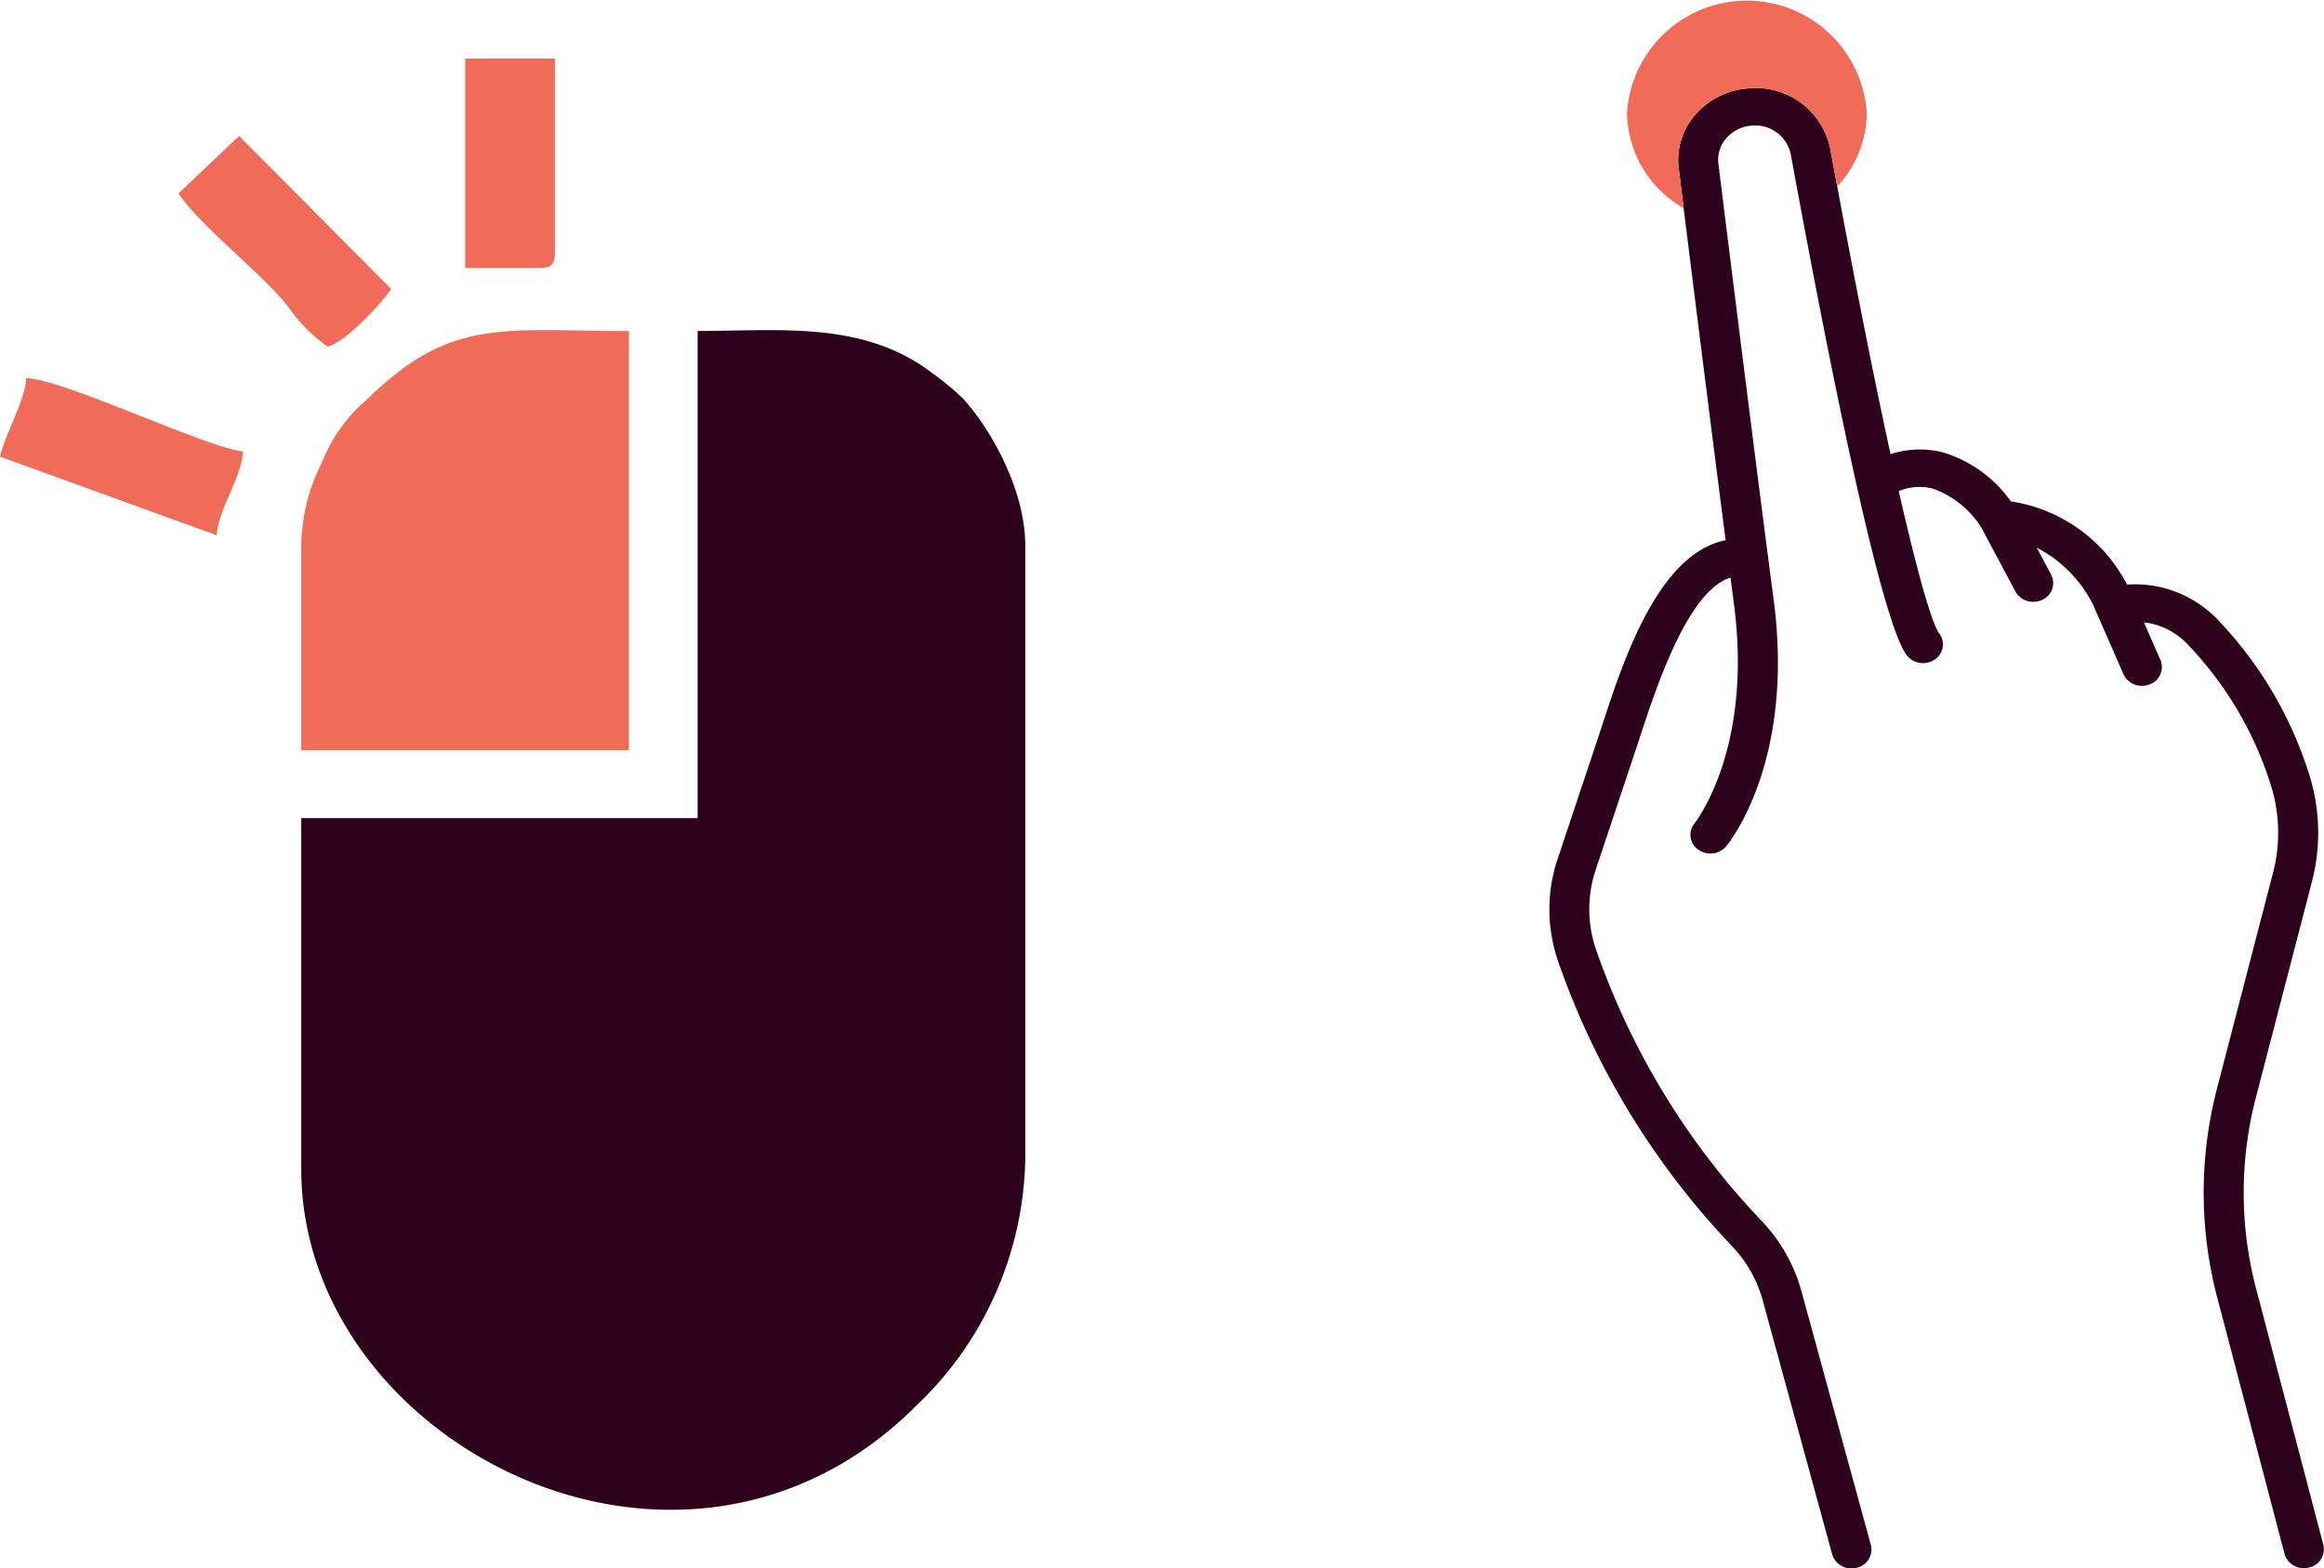
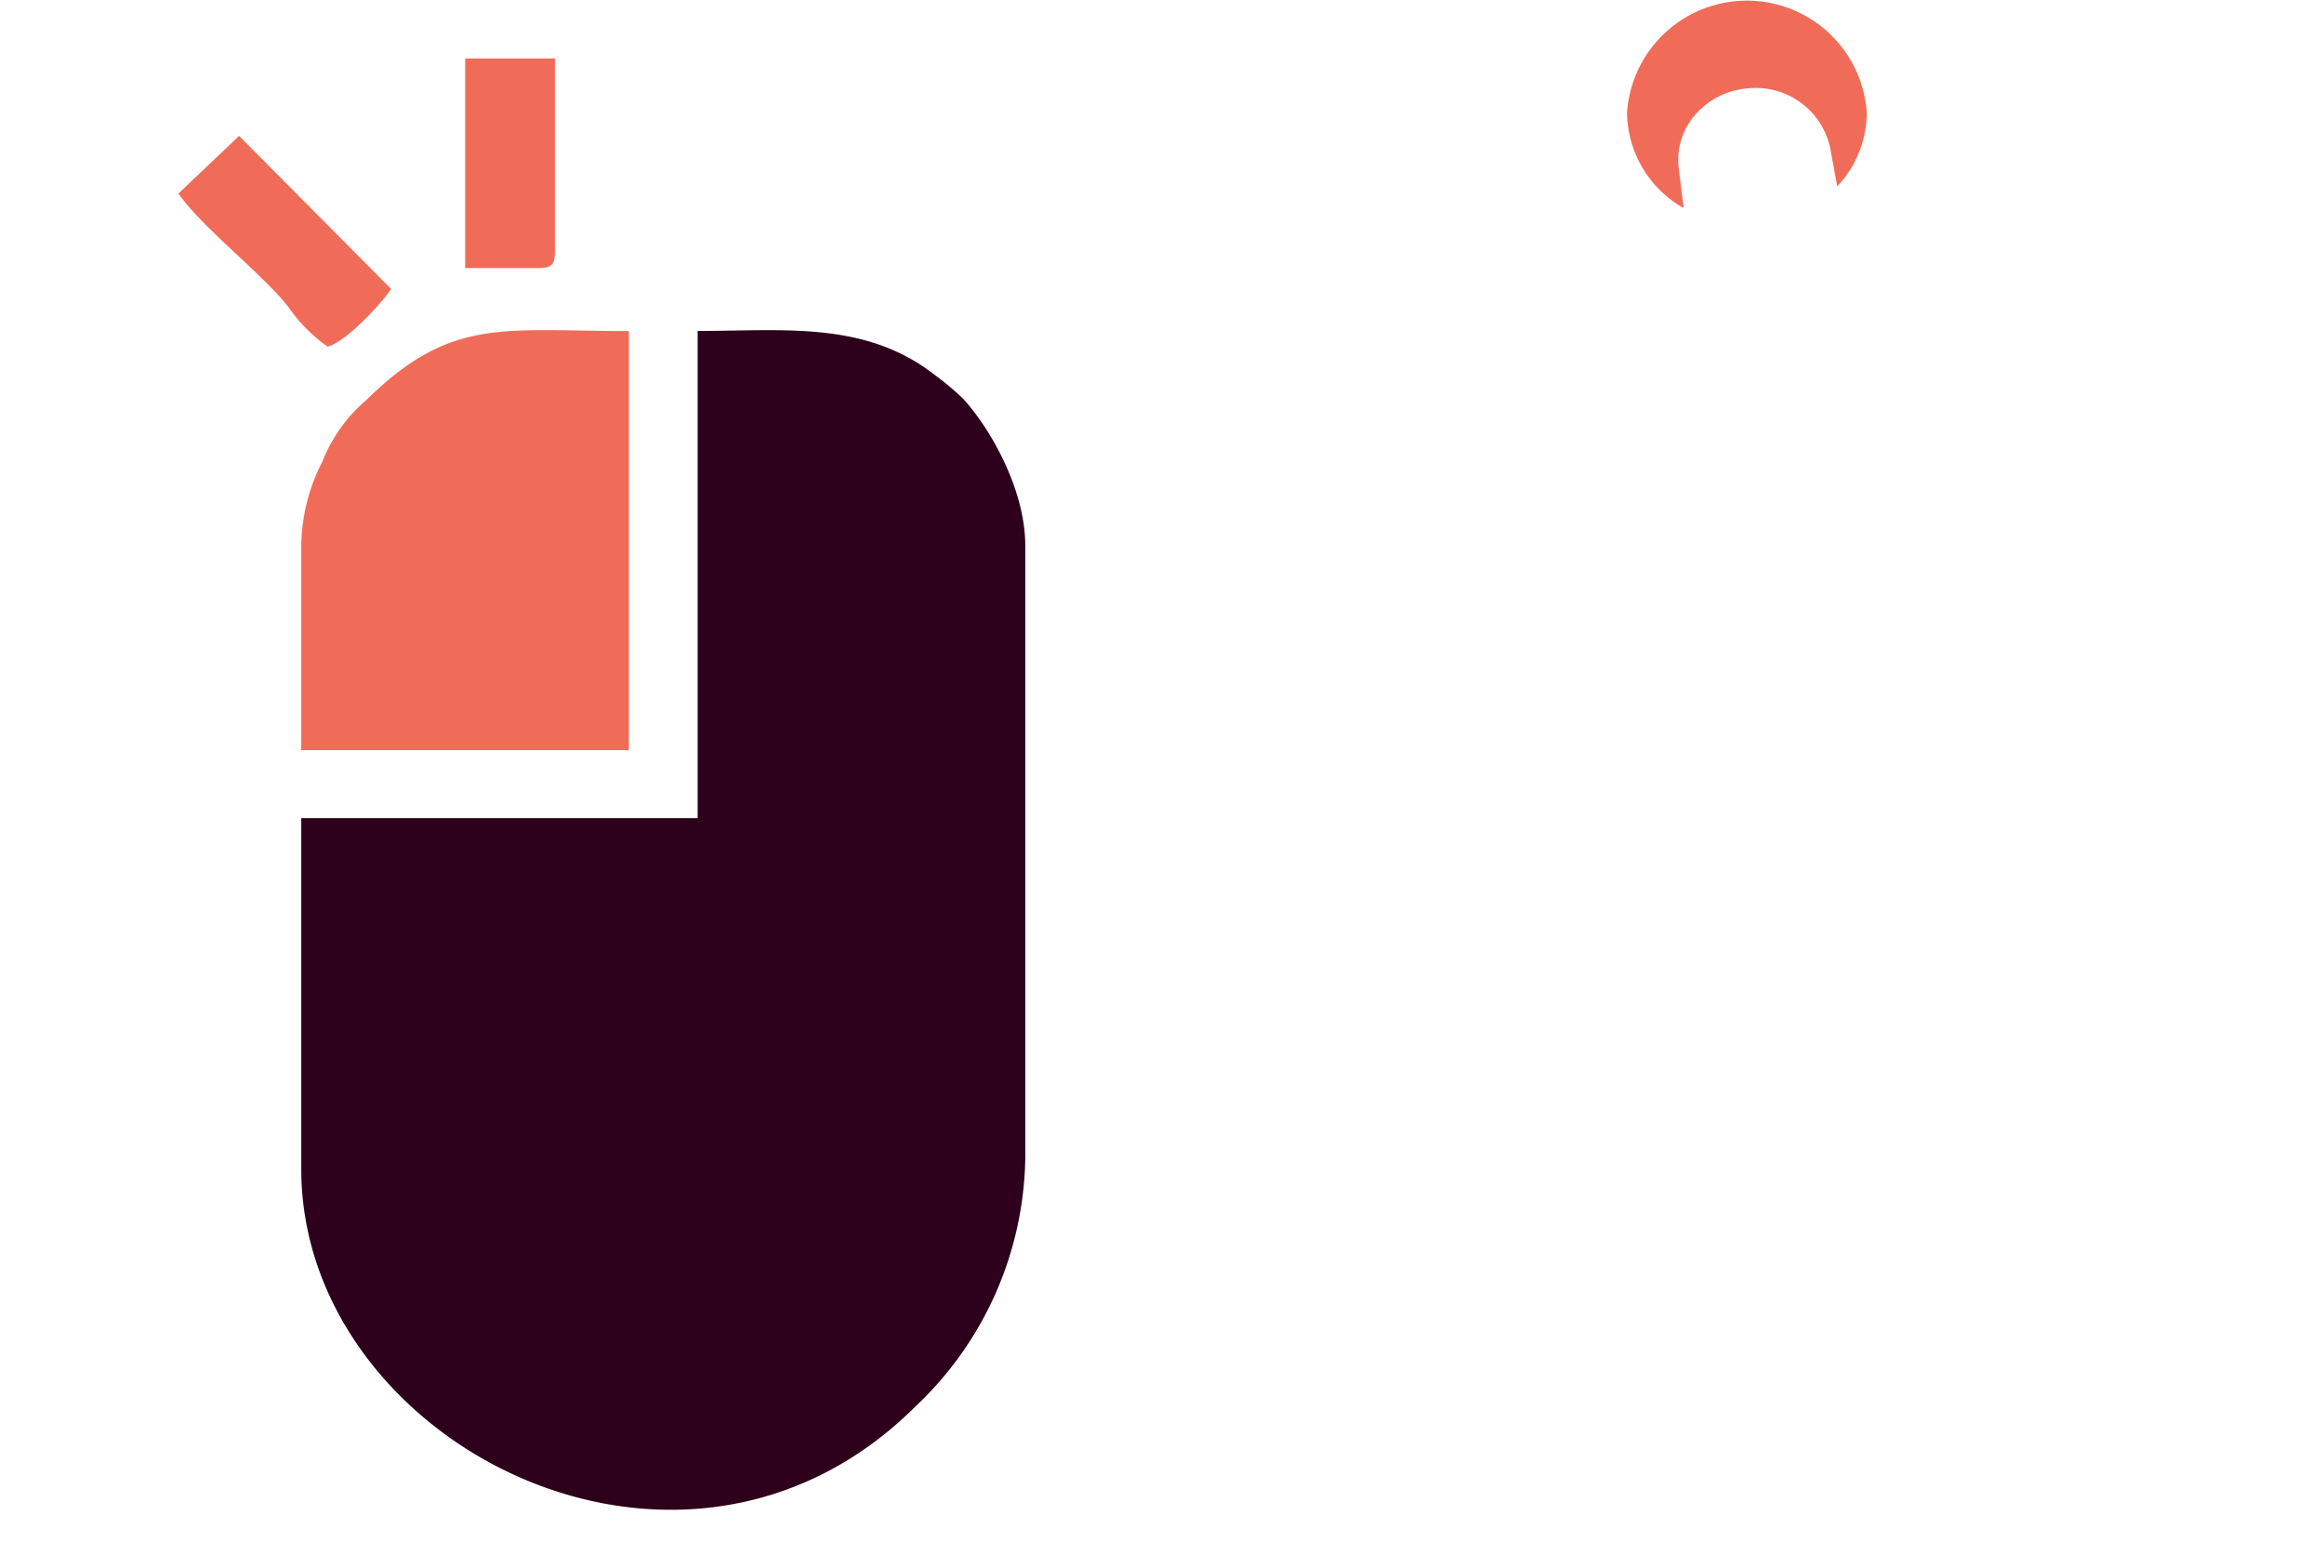
<svg xmlns="http://www.w3.org/2000/svg" width="147" height="99.216" viewBox="0 0 147 99.216">
  <g id="Group_2271" data-name="Group 2271" transform="translate(-5292 -8090.327)">
    <g id="Group_1715" data-name="Group 1715">
      <path id="Path_7820" data-name="Path 7820" d="M5336.128,8142.083h-25.072v22.209c0,17.305,24.068,29.763,38.86,15a22.033,22.033,0,0,0,6.936-15.671v-38.772c0-3.551-2.208-7.432-3.961-9.329a17.9,17.9,0,0,0-1.819-1.513c-4.378-3.4-9.58-2.743-14.944-2.743Z" fill="#2d011b" fill-rule="evenodd" />
      <g id="Group_1714" data-name="Group 1714">
        <path id="Path_7821" data-name="Path 7821" d="M5315.149,8115.655a9.859,9.859,0,0,0-2.767,3.89,11.877,11.877,0,0,0-1.326,5.637v12.6h20.723v-26.512C5323.725,8111.268,5320.512,8110.375,5315.149,8115.655Z" fill="#f16c58" fill-rule="evenodd" />
-         <path id="Path_7822" data-name="Path 7822" d="M5292,8119.216l13.7,4.97c.161-1.8,1.525-3.486,1.677-5.3-2.2-.179-11.361-4.585-13.711-4.641C5293.545,8115.806,5292.36,8117.685,5292,8119.216Z" fill="#f16c58" fill-rule="evenodd" />
        <path id="Path_7823" data-name="Path 7823" d="M5327.1,8106.289v-12.261h-5.676v13.256h4.672C5326.871,8107.284,5327.1,8107.059,5327.1,8106.289Z" fill="#f16c58" fill-rule="evenodd" />
        <path id="Path_7824" data-name="Path 7824" d="M5312.723,8112.254c1.156-.3,3.345-2.649,4.018-3.645l-9.618-9.686-3.837,3.645c1.459,2.123,5.353,5.12,6.955,7.178A9.979,9.979,0,0,0,5312.723,8112.254Z" fill="#f16c58" fill-rule="evenodd" />
      </g>
    </g>
    <g id="Group_1717" data-name="Group 1717">
-       <path id="Path_7825" data-name="Path 7825" d="M5438.963,8188.072l-4.263-16.244a23.871,23.871,0,0,1-.016-12.039l3.545-13.655a12.275,12.275,0,0,0-.248-7.069,24.957,24.957,0,0,0-5.756-9.59,7.241,7.241,0,0,0-5.683-2.166,9.93,9.93,0,0,0-7.346-5.261,8.2,8.2,0,0,0-4.261-3.092,5.958,5.958,0,0,0-3.353.1c-1.033-4.738-2.306-11.1-3.824-19.382a4.809,4.809,0,0,0-5.252-3.748,4.9,4.9,0,0,0-3.288,1.674,4.314,4.314,0,0,0-1.035,3.373c.6,4.858,1.959,15.71,2.968,23.532-4.253.84-6.468,7.6-7.8,11.674-.093.282-.18.549-.263.8l-2.555,7.66a10.065,10.065,0,0,0,0,6.439,49.806,49.806,0,0,0,11.01,18.068,8.084,8.084,0,0,1,1.957,3.45l4.391,16.062a1.252,1.252,0,0,0,1.223.892,1.316,1.316,0,0,0,.315-.038,1.182,1.182,0,0,0,.91-1.444L5405.943,8172a10.43,10.43,0,0,0-2.525-4.446,47.414,47.414,0,0,1-10.48-17.2,7.84,7.84,0,0,1,0-5.016l2.555-7.66c.084-.251.172-.521.266-.808.991-3.026,3.012-9.19,5.7-10,.076.585.15,1.146.219,1.672,1.215,9.2-2.452,13.822-2.489,13.868a1.138,1.138,0,0,0,.22,1.66,1.313,1.313,0,0,0,.778.252,1.293,1.293,0,0,0,1-.455c.179-.214,4.358-5.363,3-15.617-1-7.548-2.775-21.789-3.493-27.562a2.061,2.061,0,0,1,.494-1.61,2.344,2.344,0,0,1,1.572-.8,2.3,2.3,0,0,1,2.508,1.789c2.428,13.244,5.672,29.5,7.335,31.708a1.316,1.316,0,0,0,1.761.285,1.141,1.141,0,0,0,.3-1.653c-.417-.555-1.267-3.315-2.562-9.01a3.407,3.407,0,0,1,2.141-.164,6.011,6.011,0,0,1,3.1,2.5l2.137,4.01a1.276,1.276,0,0,0,1.131.656,1.328,1.328,0,0,0,.564-.126,1.153,1.153,0,0,0,.565-1.592l-.908-1.705a8.166,8.166,0,0,1,3.57,3.627v0l.272.621.081.2.007,0,1.553,3.554a1.267,1.267,0,0,0,1.169.736,1.32,1.32,0,0,0,.479-.089,1.162,1.162,0,0,0,.69-1.548l-1.04-2.379a4.507,4.507,0,0,1,2.737,1.368l.026.026a22.622,22.622,0,0,1,5.193,8.692,10.042,10.042,0,0,1,.2,5.782l-3.545,13.655a26.136,26.136,0,0,0,.018,13.169l4.263,16.244a1.252,1.252,0,0,0,1.226.9,1.373,1.373,0,0,0,.3-.035A1.184,1.184,0,0,0,5438.963,8188.072Z" fill="#2d011b" />
      <g id="Group_1716" data-name="Group 1716">
        <path id="Path_7826" data-name="Path 7826" d="M5398.5,8103.494c-.119-.952-.225-1.805-.314-2.524a4.314,4.314,0,0,1,1.035-3.373,4.9,4.9,0,0,1,3.288-1.674,4.809,4.809,0,0,1,5.252,3.748c.154.837.3,1.648.452,2.446a6.844,6.844,0,0,0,1.865-4.672,7.6,7.6,0,0,0-15.164,0A7.031,7.031,0,0,0,5398.5,8103.494Z" fill="#f16c58" />
      </g>
    </g>
  </g>
</svg>